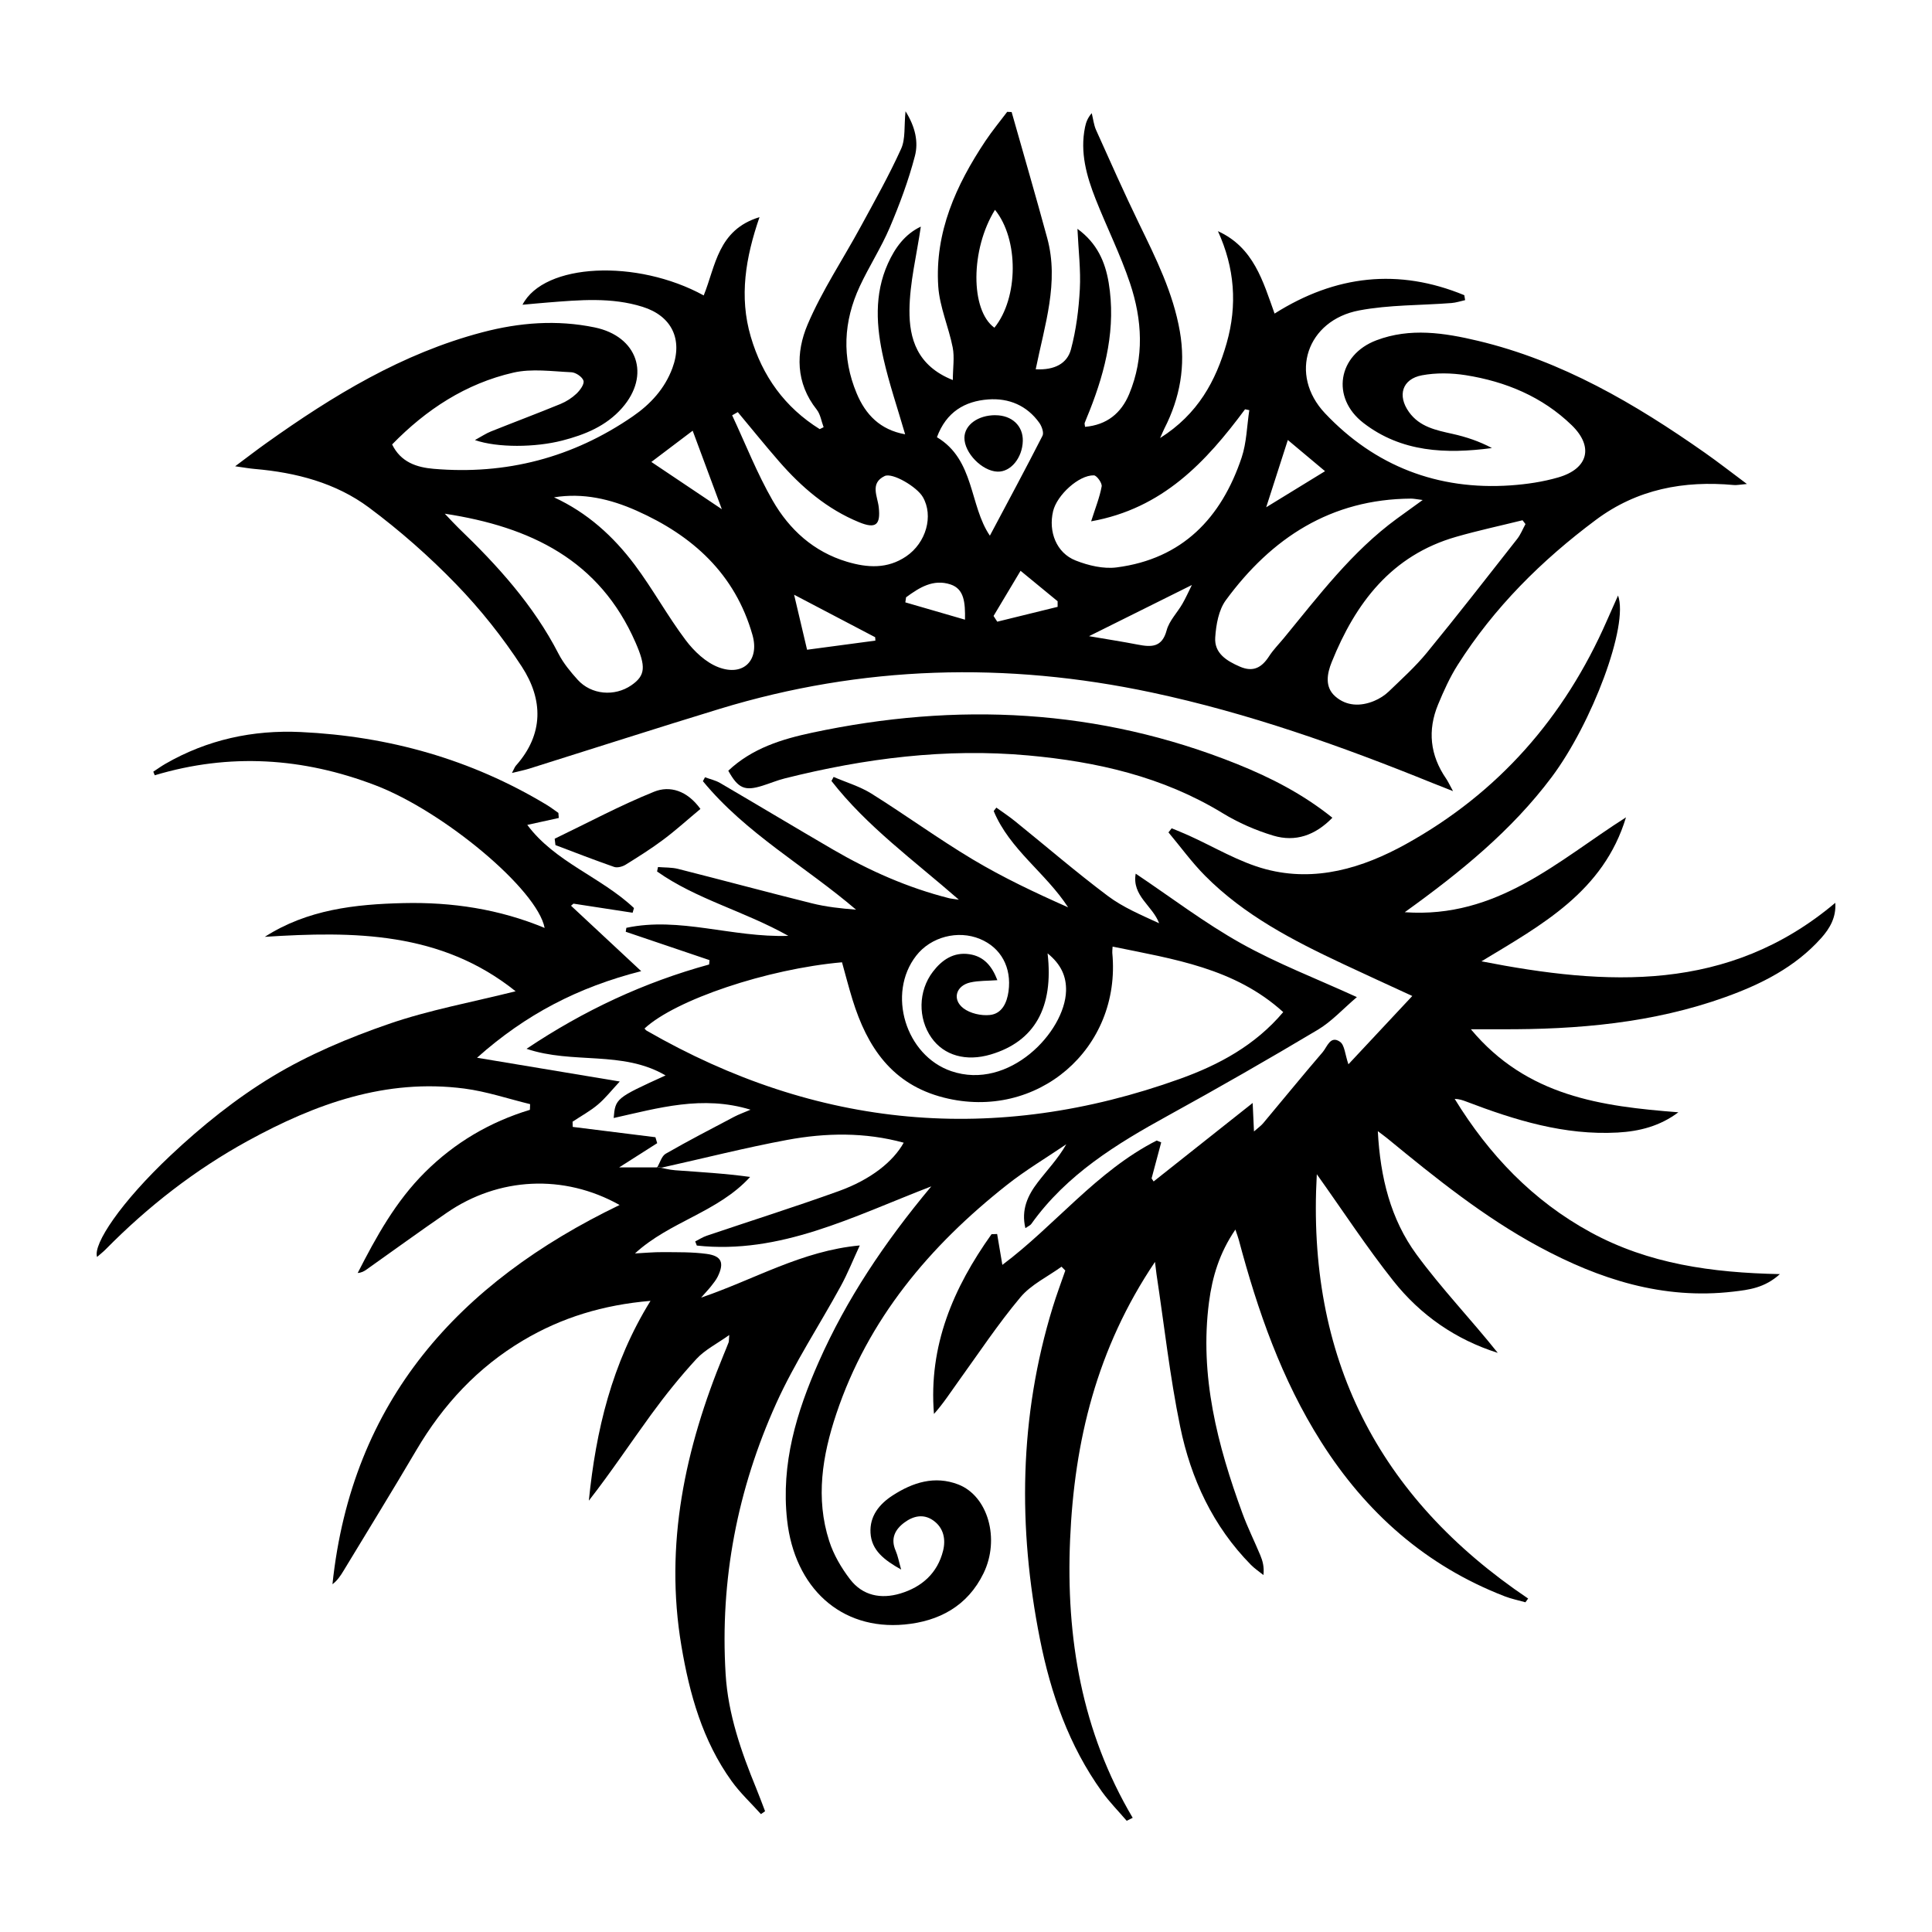
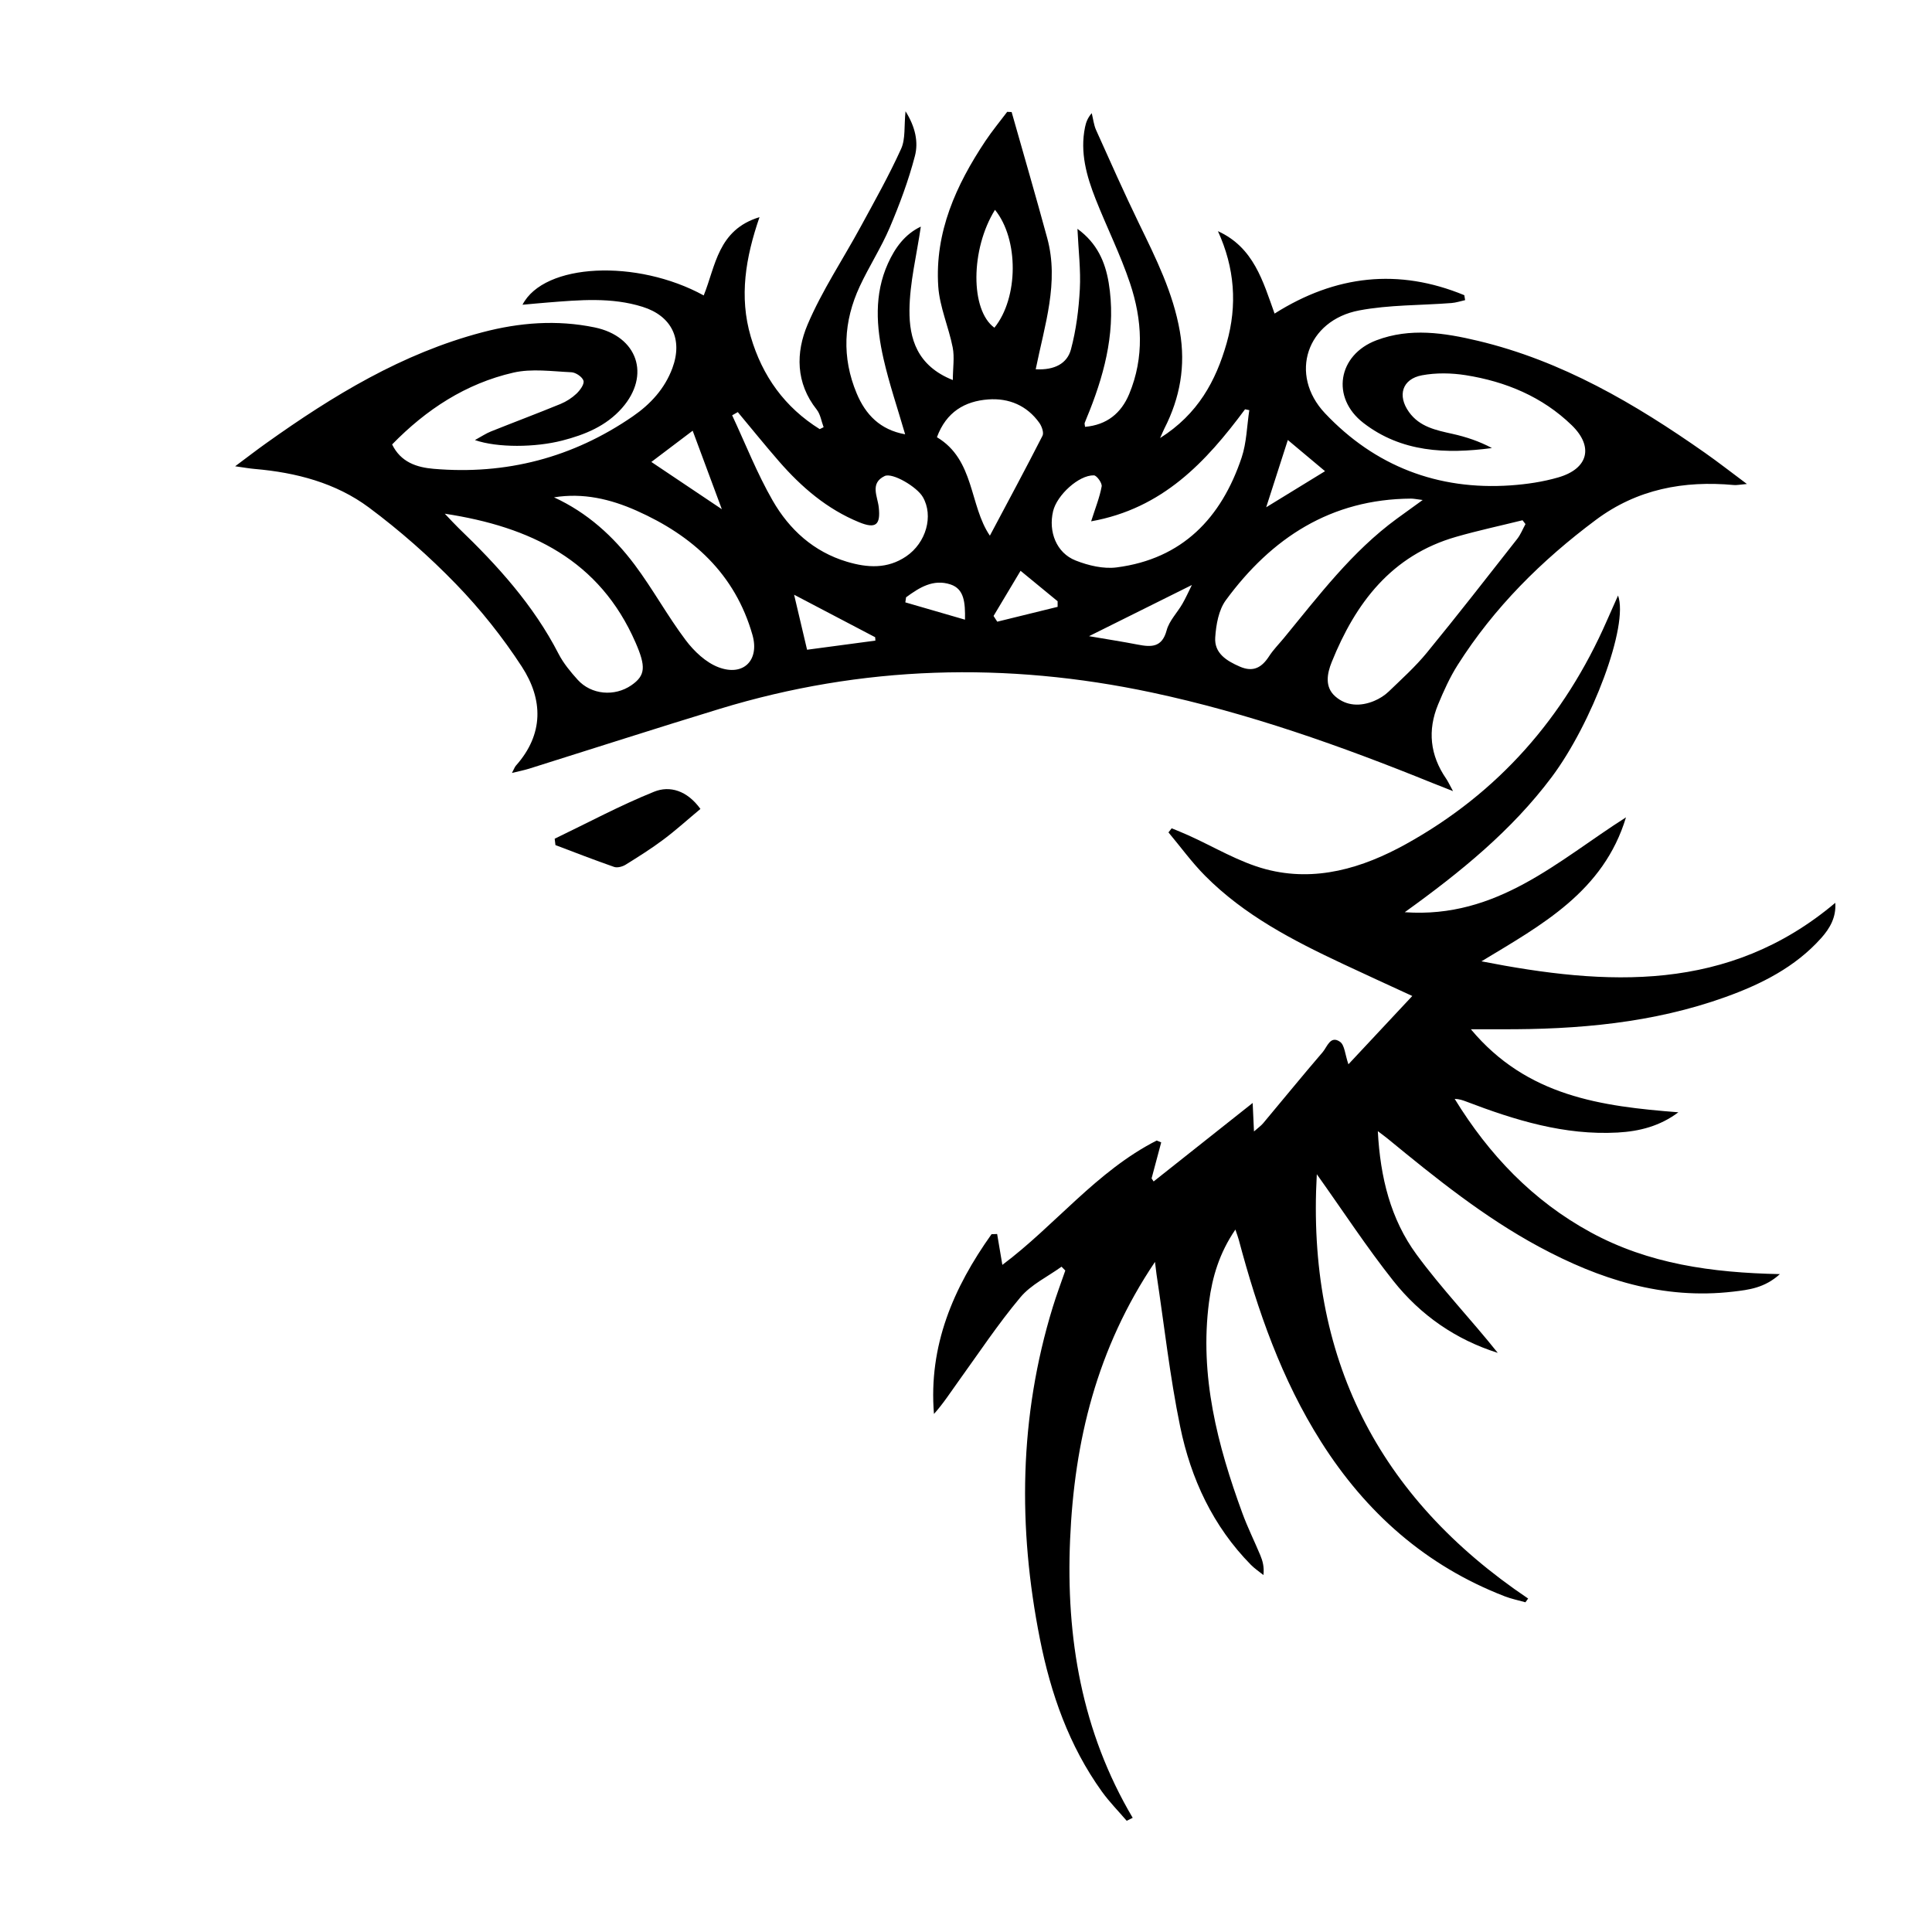
<svg xmlns="http://www.w3.org/2000/svg" id="a" viewBox="0 0 500 500">
  <path d="M60.86,120.67c3.28-2.45,5.64-4.27,8.07-6,17.24-12.29,35.18-23.23,55.92-28.68,9.58-2.52,19.23-3.28,29.03-1.26,11.1,2.29,14.59,12.36,7.09,20.88-4.11,4.66-9.6,6.9-15.48,8.41-6.93,1.78-16.7,1.9-22.58-.13,1.7-.93,2.86-1.72,4.14-2.23,6-2.4,12.05-4.67,18.02-7.12,1.5-.62,2.96-1.56,4.13-2.67,.91-.87,2.05-2.42,1.81-3.32-.27-.98-1.99-2.16-3.13-2.21-5.02-.23-10.26-1-15.04,.1-12.28,2.82-22.54,9.53-31.36,18.58,2.25,4.63,6.41,5.94,10.73,6.31,18.77,1.61,36.03-2.88,51.56-13.58,4.56-3.14,8.26-7.14,10.24-12.47,2.76-7.44-.16-13.51-7.7-15.87-8.08-2.54-16.34-1.77-24.57-1.12-2.11,.16-4.22,.38-6.52,.58,5.58-10.8,29.59-11.9,46.9-2.41,3.09-7.6,3.64-16.99,14.44-20.26-3.62,10.5-5.3,20.58-2.27,30.91,3.01,10.27,8.83,18.32,17.85,23.95l1.01-.5c-.58-1.54-.82-3.34-1.79-4.56-5.46-6.89-5.43-14.77-2.35-22.02,3.74-8.79,9.15-16.86,13.73-25.3,3.62-6.66,7.35-13.28,10.47-20.17,1.16-2.55,.74-5.83,1.14-9.71,2.57,4.08,3.36,8,2.43,11.57-1.65,6.31-3.95,12.5-6.51,18.52-2.23,5.23-5.37,10.07-7.77,15.23-4.21,9.06-4.69,18.37-.79,27.69,2.31,5.52,6.08,9.43,12.54,10.59-1.97-6.78-4.13-13.1-5.6-19.57-1.87-8.25-2.47-16.64,1.16-24.66,1.82-4.02,4.36-7.56,8.5-9.52-1.08,7.42-2.88,14.52-2.94,21.63-.06,7.3,1.94,14.39,11.22,18.08,.02-3.24,.46-5.92-.03-8.42-1.04-5.31-3.38-10.48-3.74-15.8-.93-14.03,4.61-26.26,12.21-37.66,1.74-2.6,3.74-5.02,5.63-7.53l1.15,.05c3.08,10.87,6.25,21.72,9.21,32.62,3.12,11.46-.68,22.55-2.98,33.95,4.88,.27,8.14-1.49,9.12-5.14,1.35-5.06,2.02-10.38,2.3-15.62,.26-4.92-.35-9.89-.62-15.59,5.12,3.74,7.19,8.58,8.09,13.98,1.9,11.53-.73,22.43-4.93,33.07-.42,1.06-.88,2.11-1.28,3.17-.08,.2,.03,.48,.09,1.03,5.62-.49,9.35-3.51,11.43-8.51,3.94-9.49,3.37-19.22,.2-28.68-2.49-7.43-6.03-14.5-8.91-21.8-2.34-5.94-4.06-12.05-2.73-18.55,.25-1.21,.65-2.39,1.74-3.64,.37,1.46,.52,3.02,1.13,4.38,3.63,8.08,7.23,16.18,11.09,24.15,4.38,9.02,8.85,17.94,10.59,27.98,1.54,8.88,.05,17.14-3.99,25.07-.27,.52-.48,1.07-1.13,2.5,9.8-6.19,14.44-14.78,17.23-24.57,2.8-9.83,2.08-19.49-2.26-28.97,9.29,4.22,11.66,13,14.66,21.33,15.76-9.97,32.07-11.79,49.1-4.76l.21,1.28c-1.18,.26-2.35,.66-3.54,.75-7.96,.62-16.07,.44-23.86,1.91-13.54,2.54-18.34,16.59-8.84,26.64,12.86,13.61,29.14,19.95,48.03,18.64,4.15-.29,8.36-.91,12.35-2.07,7.71-2.24,9.21-7.91,3.45-13.5-7.61-7.38-17.1-11.31-27.45-12.95-3.69-.58-7.65-.65-11.3,.03-5.14,.96-6.43,5.25-3.36,9.52,2.75,3.84,6.99,4.69,11.25,5.64,3.52,.78,6.96,1.93,10.21,3.67-11.9,1.58-23.43,1.1-33.26-6.5-8.46-6.53-6.63-17.61,3.37-21.39,8.72-3.3,17.57-1.93,26.27,.14,21.74,5.18,40.62,16.26,58.69,28.94,3.41,2.39,6.69,4.96,10.92,8.11-1.86,.16-2.63,.34-3.37,.27-12.95-1.19-25,1.04-35.68,8.99-14.09,10.5-26.38,22.71-35.82,37.6-2.02,3.19-3.6,6.7-5.05,10.2-2.78,6.7-2.08,13.15,2.06,19.17,.48,.69,.82,1.47,1.8,3.26-2.43-.96-3.89-1.52-5.34-2.11-23.64-9.59-47.6-18.09-72.64-23.42-37.68-8.01-74.93-7.01-111.81,4.24-16.48,5.03-32.88,10.32-49.32,15.48-1.25,.39-2.55,.64-4.44,1.1,.57-1.06,.72-1.54,1.02-1.88,7.25-8.14,7.07-17.12,1.54-25.62-4.95-7.61-10.71-14.85-17.03-21.37-6.94-7.17-14.53-13.85-22.53-19.81-8.6-6.4-18.89-9.07-29.57-9.99-1.32-.11-2.63-.35-5.05-.69Zm333.93,14.96l-.76-.99c-5.73,1.42-11.52,2.66-17.19,4.29-16.73,4.8-26.04,17.13-32.2,32.43-1.18,2.93-1.87,6.42,.93,8.87,2.9,2.54,6.53,2.63,10.04,1.18,1.38-.57,2.74-1.43,3.81-2.46,3.37-3.25,6.88-6.41,9.84-10.02,7.95-9.7,15.65-19.6,23.4-29.47,.89-1.14,1.43-2.55,2.14-3.84Zm-279.69-2.7c1.47,1.54,2.47,2.65,3.54,3.69,10.1,9.7,19.44,19.99,25.92,32.6,1.26,2.44,3.09,4.65,4.95,6.71,3.52,3.89,9.55,4.4,13.88,1.42,3.7-2.55,3.79-4.86,1.09-11.06-9.28-21.29-27.1-29.95-49.39-33.35Zm253.1-3.53c-1.63-.2-2.32-.36-3.01-.36-20.72,.12-36.11,10.16-47.95,26.3-1.86,2.54-2.52,6.34-2.74,9.62-.28,4.09,2.92,6.06,6.37,7.56,3.49,1.52,5.69,.22,7.58-2.7,1.09-1.69,2.55-3.15,3.84-4.72,9.02-10.96,17.59-22.36,29.21-30.86,1.98-1.45,3.98-2.87,6.69-4.84Zm-224.82-.69c8.62,3.96,15.37,10.1,20.89,17.47,4.69,6.27,8.47,13.22,13.18,19.48,2.18,2.9,5.25,5.81,8.54,7.04,6.41,2.41,10.61-1.83,8.75-8.37-4.5-15.81-15.49-25.73-30.04-32.19-6.74-2.99-13.79-4.65-21.32-3.43Zm139,6.22c1.13-3.54,2.22-6.24,2.73-9.05,.16-.85-1.27-2.84-2.01-2.86-3.9-.1-9.57,5.11-10.56,9.28-1.26,5.32,.87,10.8,5.82,12.75,3.3,1.31,7.22,2.24,10.66,1.79,16.98-2.21,27.07-12.79,32.31-28.41,1.3-3.88,1.36-8.18,1.99-12.28l-1.1-.23c-10.11,13.63-21.33,25.7-39.85,29Zm-91.44-28.28l-1.46,.83c3.45,7.38,6.44,15.03,10.49,22.07,4.32,7.51,10.6,13.25,19.23,15.83,5.3,1.58,10.48,1.9,15.33-1.4,5.16-3.51,7.12-10.48,4.3-15.35-1.52-2.64-7.89-6.4-9.89-5.43-3.86,1.87-1.83,5.24-1.52,8.06,.51,4.6-.77,5.66-5.09,3.89-8.3-3.4-14.9-9.07-20.71-15.74-3.64-4.18-7.12-8.5-10.68-12.76Zm51.54,6.5c9.79,5.84,8.37,17.69,13.7,25.48,4.62-8.7,9.22-17.23,13.62-25.86,.4-.78-.18-2.43-.81-3.32-3.21-4.51-7.9-6.47-13.22-6.08-6.05,.44-10.87,3.22-13.29,9.77Zm15.02-58.85c-6.34,10.21-6.42,25.97-.15,30.51,6.26-7.73,6.34-22.9,.15-30.51Zm50.95,97.1c-8.8,4.38-17.31,8.61-26.61,13.24,4.8,.82,8.75,1.43,12.66,2.19,3.48,.67,6.24,.75,7.43-3.71,.66-2.46,2.73-4.53,4.06-6.83,.91-1.57,1.64-3.24,2.46-4.88Zm-102.94,2.5c1.23,5.2,2.23,9.45,3.36,14.25,5.95-.8,11.81-1.58,17.68-2.36l-.06-.88c-6.73-3.53-13.46-7.06-20.98-11Zm-26.24-42.44c-4.21,3.18-7.49,5.66-10.7,8.09,5.98,4.01,11.67,7.82,18.24,12.23-2.69-7.24-5.03-13.53-7.55-20.32Zm94.44,45.6c0-.49,0-.97,0-1.46-3.14-2.58-6.29-5.16-9.59-7.88-2.57,4.3-4.78,8-6.99,11.69l.96,1.48c5.21-1.28,10.41-2.56,15.62-3.84Zm59.58-43.19c-1.85,5.74-3.56,11.07-5.6,17.41,5.53-3.39,10.22-6.26,15.23-9.34-3.5-2.93-6.55-5.49-9.63-8.07Zm-83.55,46.51c.08-4.48-.21-7.94-3.72-9.12-4.5-1.5-8.12,.82-11.53,3.32l-.19,1.31c5.15,1.49,10.29,2.99,15.44,4.48Z" />
  <path d="M420.81,211.51c-5.81,19.24-21.84,27.86-37.41,37.28,32.38,6.33,63.89,8.2,91.57-15.14,.26,3.73-1.39,6.61-3.67,9.15-6.72,7.5-15.44,11.88-24.71,15.22-18.79,6.76-38.33,8.44-58.12,8.35-2.24-.01-4.48,0-7.81,0,14.53,17.41,33.81,19.94,53.7,21.49-4.72,3.55-10.02,4.93-15.7,5.24-13.78,.76-26.59-3.2-39.23-8.03-.9-.34-1.82-.66-2.96-.68,8.88,14.46,20.2,26.36,35.21,34.54,14.98,8.16,31.3,10.45,48.95,10.81-3.95,3.59-8.04,4.06-12.06,4.53-18.16,2.13-34.63-3.17-50.34-11.65-14.17-7.65-26.63-17.69-39-27.85-.65-.53-1.33-1.03-2.65-2.03,.63,12.03,3.34,22.81,10,31.9,6.47,8.83,14.12,16.8,21.04,25.48-10.86-3.42-19.97-9.74-27.01-18.61-6.89-8.68-12.96-17.99-19.82-27.62-2.65,47.3,15.72,83.59,54.69,109.81-.23,.32-.47,.64-.7,.97-1.79-.51-3.64-.88-5.37-1.55-20.41-7.9-35.9-21.65-47.52-40-10.23-16.14-16.41-33.93-21.29-52.25-.18-.68-.44-1.34-.88-2.66-4.14,6.05-5.98,12.26-6.83,18.78-2.49,19.06,2.19,37.02,8.65,54.66,1.35,3.68,3.11,7.21,4.62,10.83,.61,1.47,1.05,3.01,.82,5.14-1.08-.87-2.26-1.65-3.23-2.63-9.85-10-15.55-22.31-18.32-35.76-2.68-13.01-4.13-26.27-6.12-39.42-.1-.68-.17-1.37-.4-3.23-15.09,22.4-20.88,46.44-21.97,71.88-1.09,25.35,2.99,49.64,16.2,71.99-.52,.26-1.03,.52-1.55,.77-2.15-2.51-4.5-4.89-6.42-7.56-8.52-11.86-13.23-25.34-16.04-39.49-5.73-28.85-5.39-57.52,3.31-85.84,.98-3.21,2.17-6.35,3.26-9.52l-.98-.99c-3.59,2.6-7.88,4.62-10.64,7.92-5.76,6.87-10.75,14.4-16.01,21.7-2.05,2.84-3.94,5.8-6.36,8.49-1.44-17.66,5.02-32.65,14.9-46.52,.48-.02,.97-.03,1.45-.05,.43,2.54,.86,5.08,1.35,7.99,13.6-10.17,24.37-24.26,39.94-32.18l1.17,.48c-.83,3.11-1.66,6.21-2.49,9.32l.53,.79c8.31-6.58,16.61-13.16,25.63-20.31,.13,2.75,.22,4.69,.34,7.37,1.07-.95,1.82-1.46,2.38-2.13,5.14-6.13,10.19-12.34,15.41-18.41,1.15-1.33,1.97-4.42,4.48-2.66,1.2,.84,1.29,3.27,2.17,5.82,5.22-5.59,10.62-11.37,16.53-17.68-6.51-3-12.23-5.61-17.91-8.28-12.91-6.06-25.56-12.59-35.74-22.86-3.43-3.46-6.31-7.45-9.45-11.2l.83-1.06c1.42,.59,2.86,1.16,4.26,1.79,6.69,3,13.13,6.96,20.12,8.81,12.81,3.39,25.02-.29,36.23-6.5,23.92-13.24,41.05-32.8,52.01-57.81,.9-2.05,1.82-4.08,2.9-6.53,2.82,7.7-6.74,33.08-17.2,47.03-10.32,13.76-23.46,24.48-38,34.93,23.98,1.71,39.73-13.41,57.27-24.56Z" />
-   <path d="M169.97,301.99c1.59,.3,3.17,.76,4.77,.87,6.43,.47,12.86,.83,19.39,1.73-8.34,9.15-20.78,11.5-29.8,19.8,2.41-.12,4.82-.36,7.23-.34,3.78,.03,7.61-.05,11.34,.46,3.87,.53,4.58,2.3,2.86,5.85-.44,.9-1.1,1.7-1.72,2.5-.62,.79-1.33,1.52-2.59,2.96,13.89-4.73,26.07-12.12,41.06-13.5-1.8,3.88-3.17,7.34-4.95,10.58-5.53,10.12-11.95,19.83-16.68,30.31-10.01,22.18-14.58,45.61-13.09,70.04,.63,10.39,4.03,20.08,7.94,29.62,.8,1.94,1.51,3.91,2.27,5.87l-1.07,.75c-2.54-2.83-5.37-5.46-7.58-8.53-7.52-10.44-10.9-22.52-13-34.97-4.44-26.29,.96-51.2,10.94-75.43,.43-1.05,.87-2.1,1.28-3.17,.08-.22,.05-.49,.16-1.89-3.25,2.31-6.31,3.83-8.48,6.18-4.2,4.56-8.11,9.43-11.76,14.44-5.36,7.36-10.4,14.95-16.1,22.25,1.83-18.11,5.93-35.52,15.96-51.71-12.25,1.04-23.01,4.32-32.97,10.24-11.75,6.98-20.7,16.63-27.61,28.36-6.18,10.5-12.58,20.88-18.89,31.3-.77,1.27-1.6,2.51-2.84,3.44,4.99-47.46,32.59-78.03,74.31-98.15-14.47-8.11-31.33-7.19-44.69,1.99-7.02,4.82-13.9,9.83-20.84,14.74-.6,.42-1.24,.79-2.25,.87,4.8-9.39,9.84-18.55,17.43-26.09,7.68-7.64,16.73-12.98,27.14-16.14l.05-1.47c-5.67-1.38-11.26-3.28-17.01-4.03-20.33-2.65-38.57,3.96-56,13.51-13.68,7.5-25.88,16.99-36.83,28.1-.67,.68-1.43,1.26-2.23,1.97-1.1-3.29,6.17-14.18,19.02-26.28,8.08-7.61,16.93-14.73,26.4-20.45,9.36-5.65,19.69-9.99,30.06-13.57,10.48-3.62,21.52-5.62,32.84-8.46-19.34-15.5-41.89-15.56-64.91-14.09,11.03-7.07,23.37-8.44,35.88-8.73,12.52-.29,24.76,1.53,36.54,6.43-1.87-9.93-26.12-30.17-43.8-36.92-18.72-7.16-37.72-8.41-57.1-2.59l-.38-.93c1.04-.68,2.05-1.41,3.12-2.03,10.87-6.26,22.64-8.82,35.09-8.23,22.7,1.08,43.99,7.03,63.54,18.81,1.07,.64,2.06,1.41,3.09,2.12l.1,1.31c-2.58,.57-5.16,1.14-8.15,1.79,7.16,9.64,19.1,13.49,27.61,21.52l-.35,1.21-15.31-2.35-.63,.54c5.85,5.45,11.69,10.9,18.16,16.93-16.31,4.15-29.84,11.15-42.49,22.41,12.69,2.11,24.33,4.05,36.94,6.15-2.13,2.29-3.72,4.34-5.67,5.98-2,1.69-4.35,2.96-6.54,4.42l.04,1.35c7.13,.89,14.26,1.78,21.4,2.67l.46,1.54c-2.92,1.86-5.84,3.72-9.85,6.27h9.9l-.12-.11Z" />
-   <path d="M170.09,302.1c.72-1.2,1.14-2.91,2.2-3.52,5.81-3.34,11.77-6.42,17.7-9.55,1.18-.62,2.46-1.07,4.25-1.84-12.47-3.82-23.9-.41-35.42,2.15,.43-5.06,.57-5.17,13.43-11.02-11.18-6.55-24-2.83-35.98-6.89,14.89-9.97,30.44-17.21,47.25-21.82l.1-1.13c-7.23-2.45-14.45-4.89-21.68-7.34l.16-1.02c13.8-2.94,27.31,2.56,41.92,2.08-11.46-6.44-23.8-9.46-33.97-16.66l.24-1.15c1.75,.15,3.55,.06,5.23,.49,11.54,2.92,23.04,6.02,34.6,8.9,3.67,.92,7.47,1.33,11.42,1.64-13.13-11.23-28.54-19.75-39.63-33.25l.54-1.01c1.3,.48,2.7,.78,3.88,1.46,9.75,5.7,19.43,11.52,29.19,17.21,9.47,5.52,19.42,9.92,30.08,12.62,.56,.14,1.16,.18,2.55,.39-11.73-10.25-23.81-18.97-32.97-30.73l.56-1.04c3.29,1.42,6.81,2.45,9.81,4.33,8.82,5.52,17.26,11.67,26.18,17.01,7.88,4.71,16.22,8.65,24.7,12.41-5.82-8.96-15.12-14.95-19.26-24.92l.69-.89c1.61,1.16,3.28,2.26,4.82,3.51,8,6.46,15.8,13.18,24.02,19.35,3.97,2.98,8.69,4.95,13.28,7.07-1.68-4.54-7.08-7.09-6.06-12.84,9.2,6.17,17.86,12.78,27.27,18.04,9.33,5.22,19.42,9.09,29.97,13.91-3.61,3.07-6.54,6.33-10.14,8.47-12.74,7.6-25.61,14.98-38.61,22.13-13.45,7.39-26.39,15.31-35.52,28.12-.26,.36-.75,.54-1.52,1.07-1.14-4.81,.64-8.49,3.16-11.8,2.45-3.21,5.28-6.13,7.43-9.91-5.13,3.49-10.5,6.68-15.35,10.51-20.01,15.8-35.97,34.72-44.19,59.31-3.59,10.74-5.4,21.77-1.82,32.87,1.13,3.52,3.12,6.93,5.38,9.88,3.26,4.26,8,5.21,13.05,3.69,5.59-1.69,9.6-5.29,11.04-11.06,.73-2.92,.18-5.93-2.56-7.85-2.53-1.78-5.17-1.14-7.44,.54-2.44,1.8-3.65,4.16-2.27,7.31,.57,1.32,.82,2.77,1.42,4.87-4.4-2.47-7.67-4.97-7.93-9.49-.25-4.3,2.23-7.43,5.73-9.69,5.23-3.39,10.89-5.18,16.96-2.85,7.74,2.98,10.86,14.15,6.56,22.99-4.13,8.49-11.52,12.43-20.44,13.26-16.49,1.54-28.47-9.51-30.4-27.06-1.6-14.56,2.44-27.92,8.19-40.9,7.19-16.23,16.98-30.88,29.13-45.43-20.32,7.83-39.09,17.66-60.68,15.32l-.42-1.07c.99-.5,1.94-1.12,2.97-1.47,11.4-3.86,22.88-7.48,34.2-11.56,8.29-2.99,14.06-7.62,16.79-12.52-10.04-2.75-20.16-2.58-30.17-.72-10.82,2.01-21.52,4.74-32.27,7.13-.45,.1-.97-.09-1.45-.15l.11,.1Zm117.85-57.11c-.05,.89-.11,1.26-.08,1.61,2.39,24.84-19.5,43.57-43.59,37.46-13.46-3.41-19.86-13.12-23.65-25.38-.99-3.21-1.83-6.48-2.71-9.64-19.39,1.71-43.12,9.71-51.11,17.14,.17,.18,.32,.42,.53,.54,44.11,25.4,90.17,29.69,138.08,12.47,10.05-3.61,19.43-8.66,26.69-17.26-12.56-11.4-28.35-13.71-44.16-16.95Zm-16.83,1.71c1.64,14.1-3.42,22.83-14.68,26.19-6.39,1.91-12.14,.29-15.38-4.34-3.51-5-3.44-12.07,.38-17.07,2.33-3.05,5.36-5.15,9.46-4.53,3.72,.56,5.83,3.05,7.23,6.72-2.55,.19-4.83,.1-6.98,.58-3.72,.82-4.81,4.39-1.81,6.69,1.75,1.34,4.61,1.98,6.85,1.74,3.12-.33,4.41-3.14,4.82-6.09,.86-6.22-1.96-11.35-7.39-13.59-5.72-2.37-12.71-.54-16.49,4.32-7.67,9.83-2.74,25.85,9.05,29.89,15,5.13,29.43-10.17,29.72-20.75,.1-3.67-1.21-6.85-4.79-9.74Z" />
-   <path d="M188.47,199.47c6.22-5.86,13.93-8.19,21.7-9.85,37.4-7.98,74.18-6.26,109.95,8.1,8.71,3.5,17.05,7.76,24.7,13.91-4.43,4.56-9.57,6.35-15.29,4.63-4.56-1.37-9.08-3.35-13.14-5.83-15.47-9.44-32.55-13.31-50.25-14.92-21.35-1.94-42.33,.74-63.04,5.94-1.96,.49-3.84,1.29-5.77,1.89-4.58,1.44-6.29,.73-8.85-3.88Z" />
  <path d="M181.27,209.35c-3.21,2.67-6.26,5.44-9.54,7.9-3.13,2.35-6.47,4.45-9.8,6.52-.82,.51-2.15,.88-2.99,.59-5.1-1.77-10.13-3.74-15.19-5.65l-.2-1.65c8.55-4.11,16.94-8.62,25.72-12.16,4.06-1.64,8.53-.34,12,4.45Z" />
-   <path d="M257.6,107.46c4.27,0,7.19,2.74,7.1,6.65-.11,4.4-3.13,8.07-6.55,7.95-4-.14-8.61-4.87-8.56-8.79,.05-3.31,3.51-5.82,8.01-5.82Z" />
</svg>